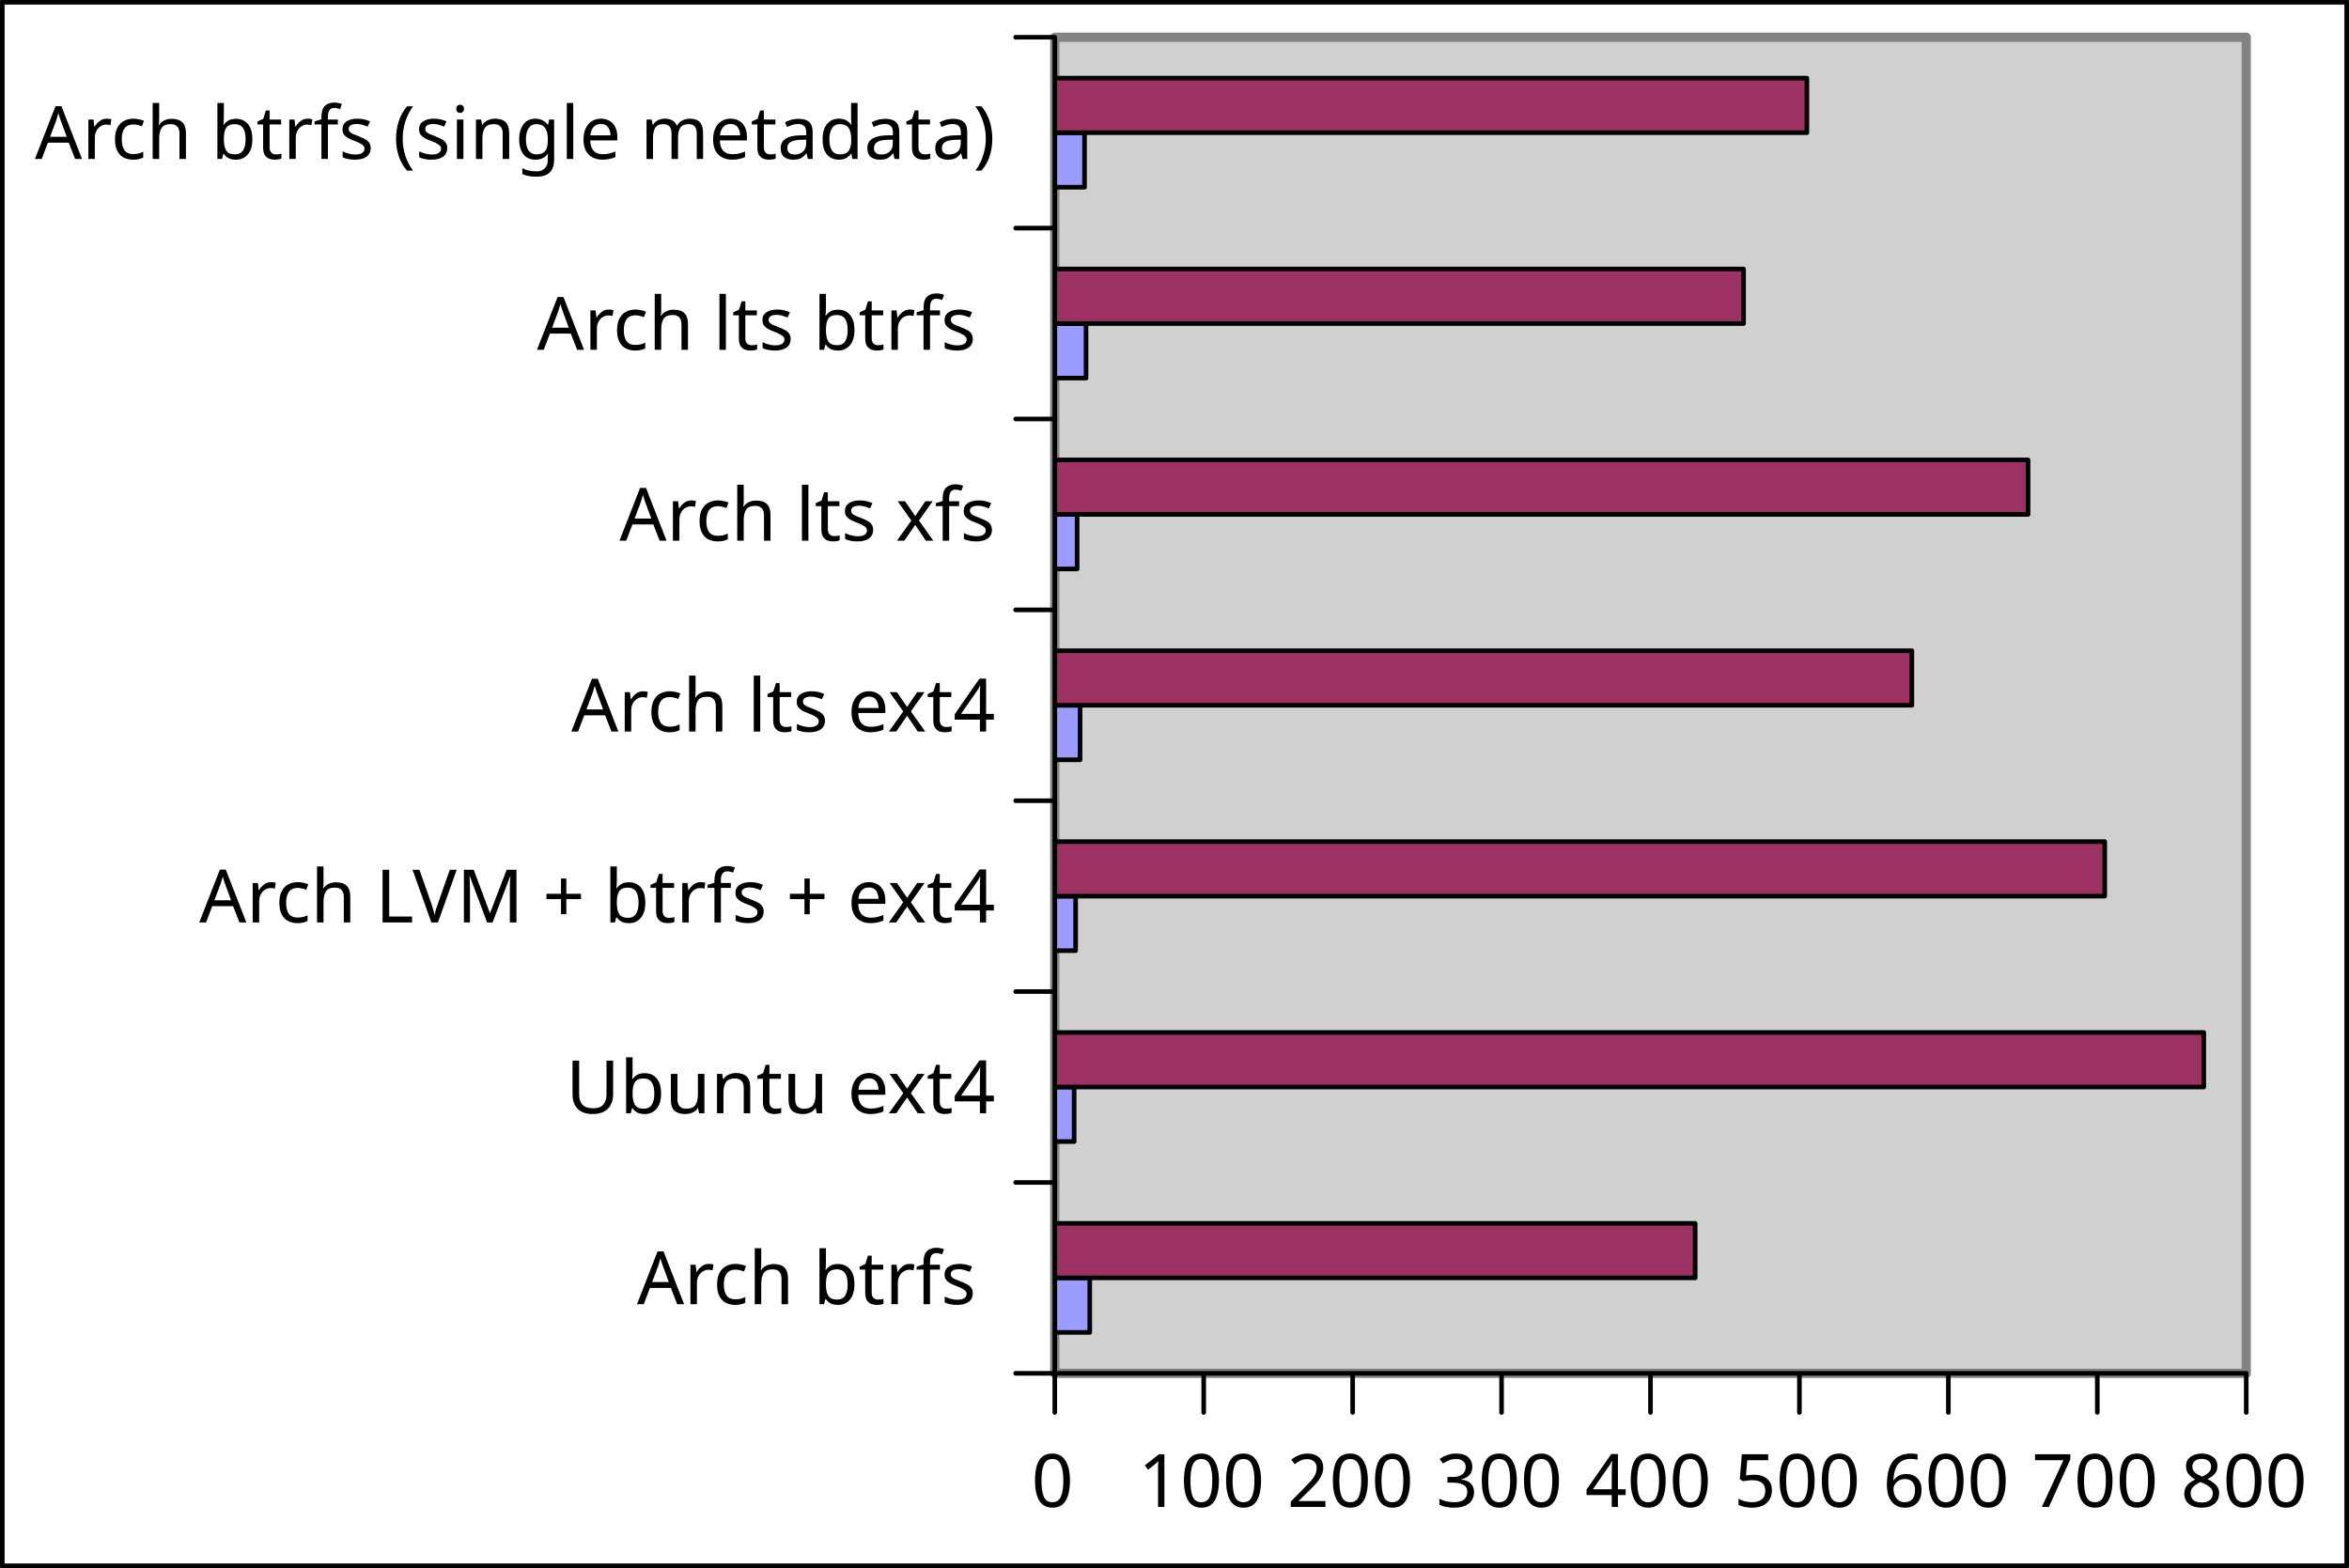
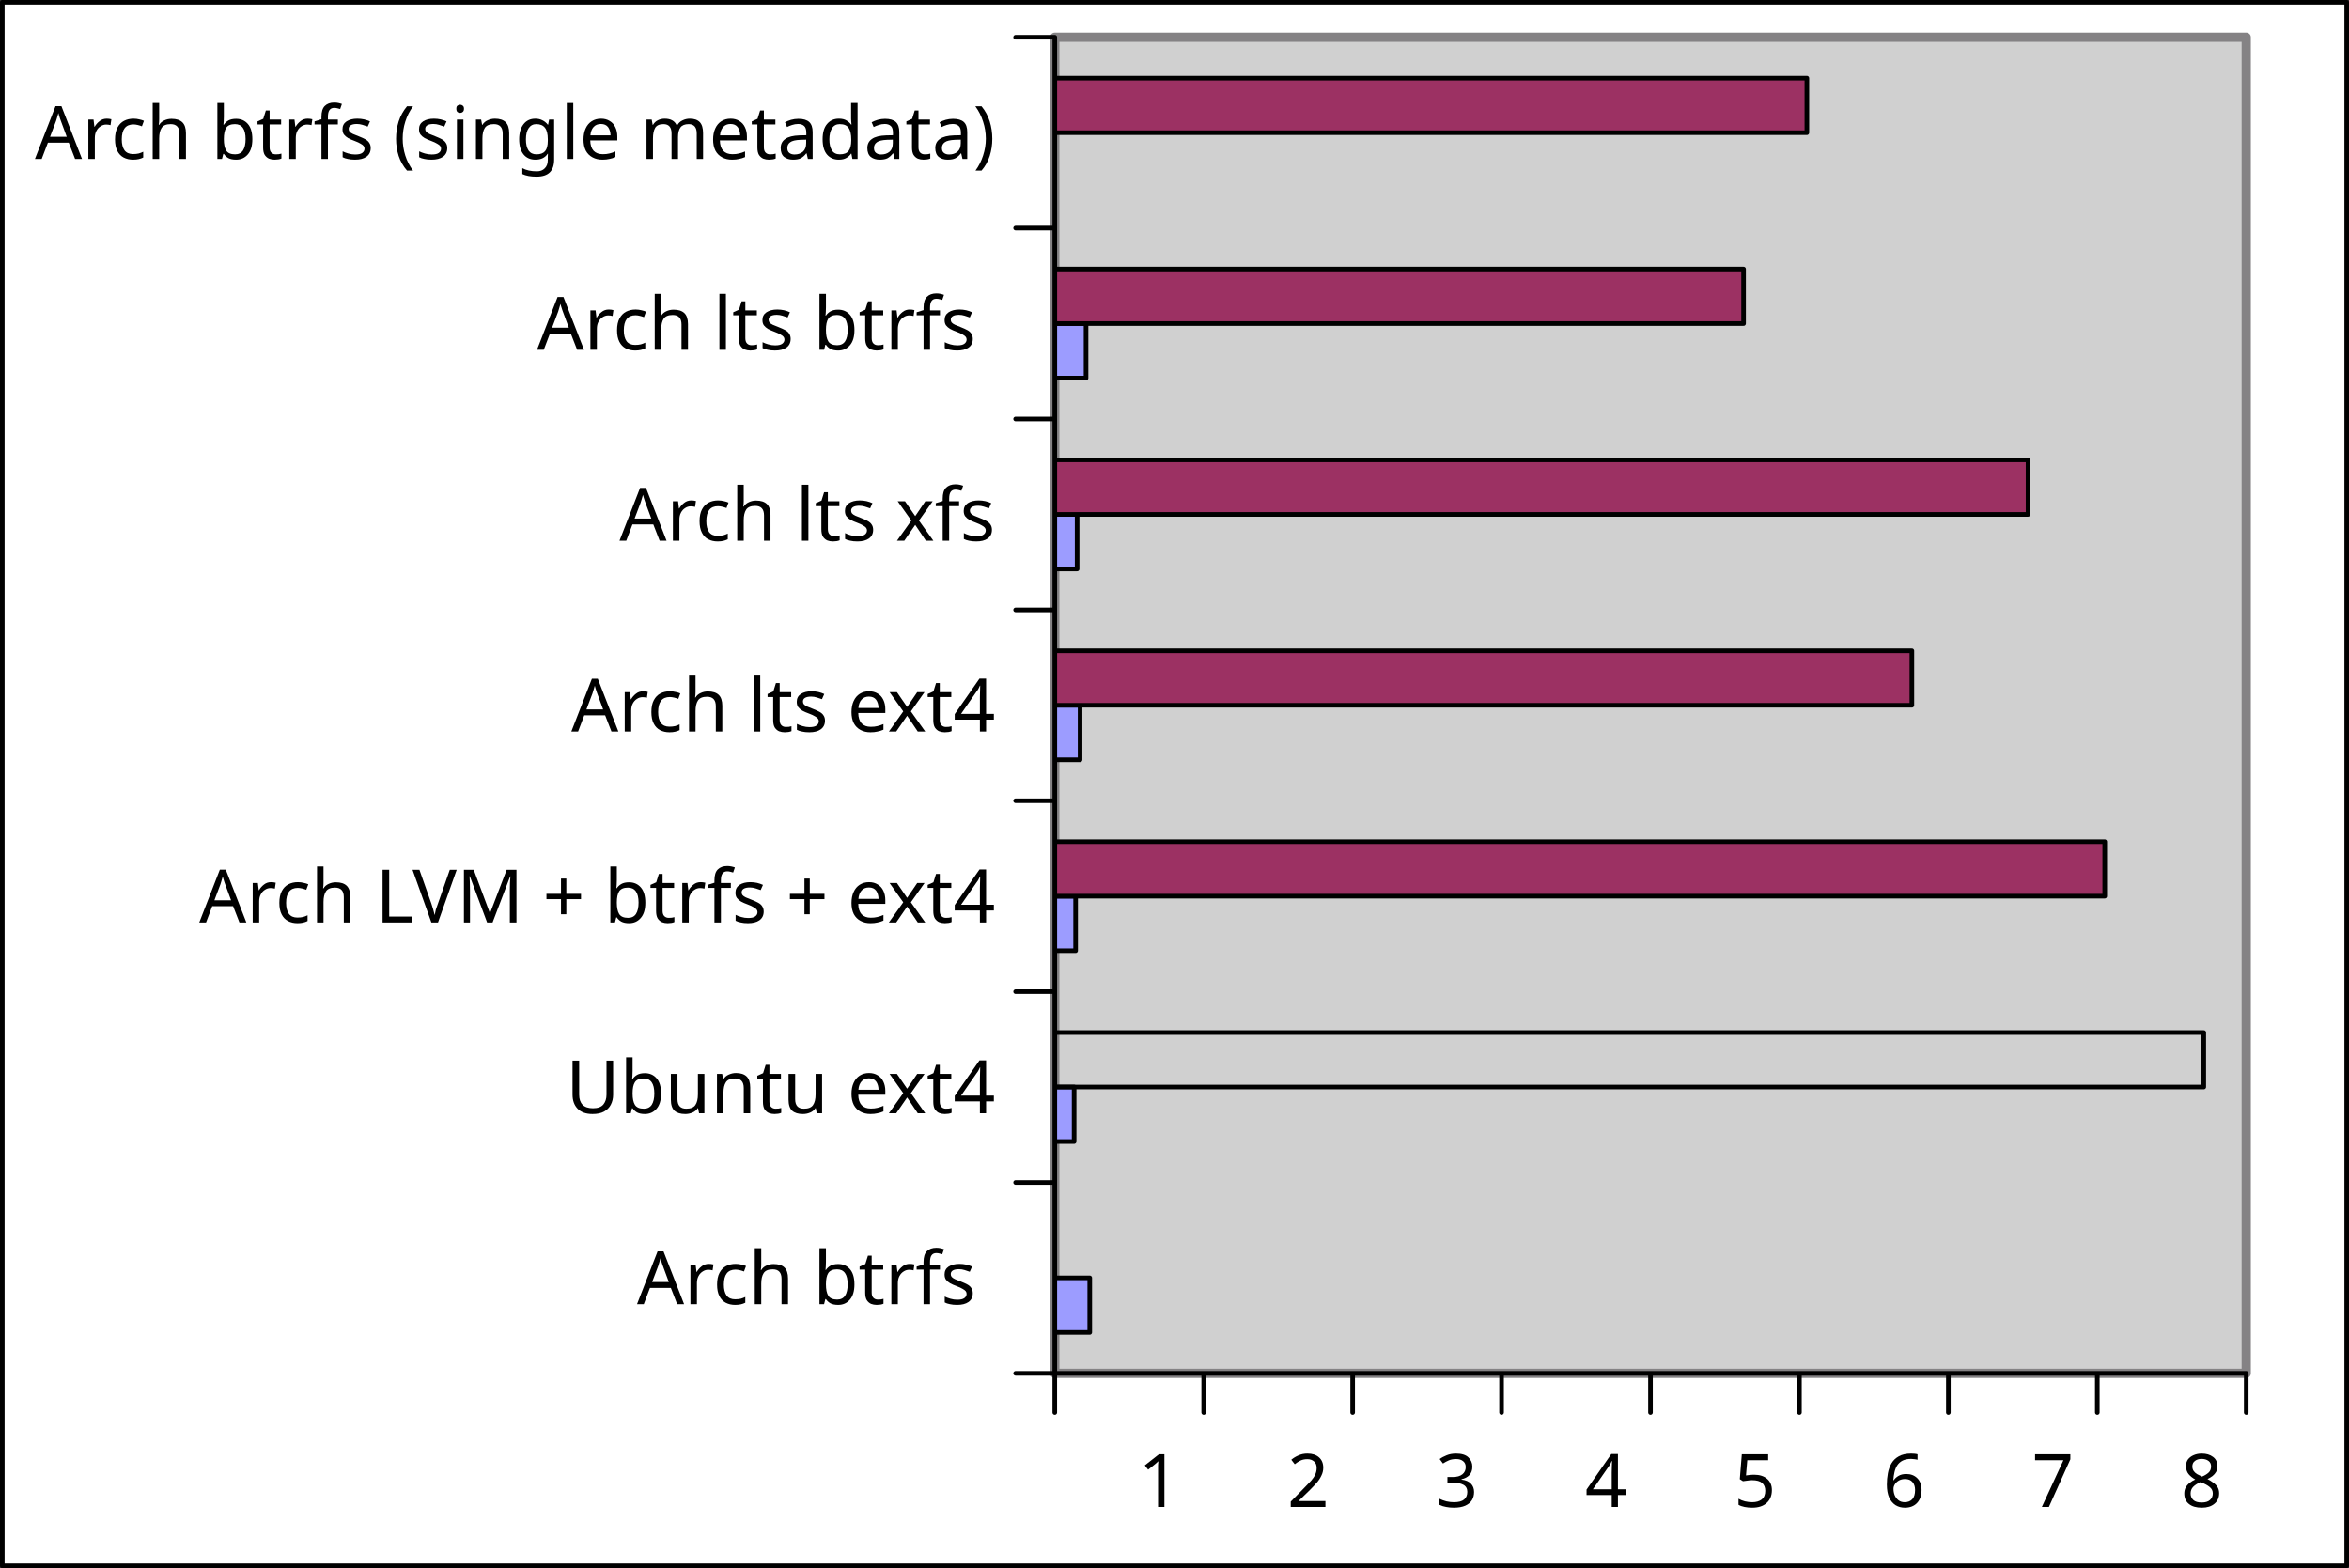
<svg xmlns="http://www.w3.org/2000/svg" xmlns:xlink="http://www.w3.org/1999/xlink" width="255pt" height="170.25pt" viewBox="0 0 255 170.25" version="1.1">
  <rect x="0" y="0" width="255" height="170.25" fill="#333333" stroke="none" />
  <defs>
    <g>
      <symbol overflow="visible" id="glyph0-0">
        <path style="stroke:none;" d="M 0.75 0 L 0.75 -5.719 L 4.047 -5.719 L 4.047 0 Z M 1.156 -0.406 L 3.625 -0.406 L 3.625 -5.297 L 1.156 -5.297 Z M 1.156 -0.406 " />
      </symbol>
      <symbol overflow="visible" id="glyph0-1">
-         <path style="stroke:none;" d="M 4.188 -2.859 C 4.188 -2.242 4.117 -1.719 3.984 -1.281 C 3.859 -0.844 3.656 -0.504 3.375 -0.266 C 3.102 -0.035 2.738 0.078 2.281 0.078 C 1.633 0.078 1.156 -0.18 0.844 -0.703 C 0.539 -1.223 0.391 -1.941 0.391 -2.859 C 0.391 -3.484 0.453 -4.016 0.578 -4.453 C 0.703 -4.891 0.898 -5.223 1.172 -5.453 C 1.453 -5.68 1.82 -5.797 2.281 -5.797 C 2.914 -5.797 3.391 -5.535 3.703 -5.016 C 4.023 -4.504 4.188 -3.785 4.188 -2.859 Z M 1.094 -2.859 C 1.094 -2.078 1.18 -1.488 1.359 -1.094 C 1.535 -0.707 1.844 -0.516 2.281 -0.516 C 2.707 -0.516 3.008 -0.707 3.188 -1.094 C 3.375 -1.488 3.469 -2.078 3.469 -2.859 C 3.469 -3.641 3.375 -4.223 3.188 -4.609 C 3.008 -5.004 2.707 -5.203 2.281 -5.203 C 1.844 -5.203 1.535 -5.004 1.359 -4.609 C 1.18 -4.223 1.094 -3.641 1.094 -2.859 Z M 1.094 -2.859 " />
-       </symbol>
+         </symbol>
      <symbol overflow="visible" id="glyph0-2">
        <path style="stroke:none;" d="M 2.844 0 L 2.156 0 L 2.156 -3.984 C 2.156 -4.223 2.156 -4.41 2.156 -4.547 C 2.164 -4.68 2.176 -4.82 2.188 -4.969 C 2.102 -4.883 2.023 -4.812 1.953 -4.75 C 1.879 -4.695 1.789 -4.625 1.688 -4.531 L 1.078 -4.047 L 0.719 -4.516 L 2.25 -5.719 L 2.844 -5.719 Z M 2.844 0 " />
      </symbol>
      <symbol overflow="visible" id="glyph0-3">
        <path style="stroke:none;" d="M 4.156 0 L 0.391 0 L 0.391 -0.578 L 1.875 -2.094 C 2.164 -2.383 2.41 -2.641 2.609 -2.859 C 2.805 -3.086 2.953 -3.305 3.047 -3.516 C 3.148 -3.734 3.203 -3.973 3.203 -4.234 C 3.203 -4.547 3.109 -4.781 2.922 -4.938 C 2.734 -5.102 2.492 -5.188 2.203 -5.188 C 1.922 -5.188 1.676 -5.141 1.469 -5.047 C 1.258 -4.953 1.047 -4.816 0.828 -4.641 L 0.453 -5.125 C 0.672 -5.312 0.926 -5.469 1.219 -5.594 C 1.508 -5.727 1.836 -5.797 2.203 -5.797 C 2.734 -5.797 3.148 -5.66 3.453 -5.391 C 3.766 -5.117 3.922 -4.742 3.922 -4.266 C 3.922 -3.973 3.859 -3.695 3.734 -3.438 C 3.617 -3.176 3.453 -2.914 3.234 -2.656 C 3.016 -2.406 2.758 -2.133 2.469 -1.844 L 1.266 -0.672 L 1.266 -0.641 L 4.156 -0.641 Z M 4.156 0 " />
      </symbol>
      <symbol overflow="visible" id="glyph0-4">
        <path style="stroke:none;" d="M 3.938 -4.375 C 3.938 -3.988 3.828 -3.68 3.609 -3.453 C 3.398 -3.234 3.117 -3.086 2.766 -3.016 L 2.766 -2.969 C 3.223 -2.914 3.562 -2.77 3.781 -2.531 C 4.008 -2.301 4.125 -2 4.125 -1.625 C 4.125 -1.289 4.047 -0.992 3.891 -0.734 C 3.734 -0.484 3.492 -0.285 3.172 -0.141 C 2.848 0.004 2.43 0.078 1.922 0.078 C 1.629 0.078 1.352 0.051 1.094 0 C 0.844 -0.039 0.598 -0.117 0.359 -0.234 L 0.359 -0.891 C 0.598 -0.773 0.852 -0.68 1.125 -0.609 C 1.406 -0.547 1.676 -0.516 1.938 -0.516 C 2.445 -0.516 2.816 -0.613 3.047 -0.812 C 3.273 -1.008 3.391 -1.285 3.391 -1.641 C 3.391 -1.992 3.25 -2.25 2.969 -2.406 C 2.688 -2.562 2.289 -2.641 1.781 -2.641 L 1.234 -2.641 L 1.234 -3.25 L 1.797 -3.25 C 2.266 -3.25 2.617 -3.348 2.859 -3.547 C 3.098 -3.742 3.219 -4.004 3.219 -4.328 C 3.219 -4.609 3.125 -4.82 2.938 -4.969 C 2.75 -5.125 2.5 -5.203 2.188 -5.203 C 1.875 -5.203 1.609 -5.156 1.391 -5.062 C 1.172 -4.969 0.957 -4.852 0.75 -4.719 L 0.391 -5.203 C 0.598 -5.359 0.848 -5.492 1.141 -5.609 C 1.441 -5.734 1.785 -5.797 2.172 -5.797 C 2.773 -5.797 3.219 -5.66 3.5 -5.391 C 3.789 -5.117 3.938 -4.781 3.938 -4.375 Z M 3.938 -4.375 " />
      </symbol>
      <symbol overflow="visible" id="glyph0-5">
        <path style="stroke:none;" d="M 4.422 -1.297 L 3.578 -1.297 L 3.578 0 L 2.906 0 L 2.906 -1.297 L 0.172 -1.297 L 0.172 -1.891 L 2.859 -5.75 L 3.578 -5.75 L 3.578 -1.922 L 4.422 -1.922 Z M 2.906 -3.734 C 2.906 -4.004 2.91 -4.238 2.922 -4.438 C 2.93 -4.633 2.938 -4.816 2.938 -4.984 L 2.906 -4.984 C 2.863 -4.891 2.812 -4.781 2.75 -4.656 C 2.688 -4.539 2.625 -4.445 2.562 -4.375 L 0.859 -1.922 L 2.906 -1.922 Z M 2.906 -3.734 " />
      </symbol>
      <symbol overflow="visible" id="glyph0-6">
        <path style="stroke:none;" d="M 2.203 -3.5 C 2.785 -3.5 3.25 -3.352 3.594 -3.062 C 3.945 -2.77 4.125 -2.359 4.125 -1.828 C 4.125 -1.234 3.93 -0.766 3.547 -0.422 C 3.172 -0.086 2.648 0.078 1.984 0.078 C 1.691 0.078 1.414 0.051 1.156 0 C 0.895 -0.051 0.676 -0.129 0.5 -0.234 L 0.5 -0.891 C 0.695 -0.773 0.93 -0.68 1.203 -0.609 C 1.473 -0.547 1.734 -0.516 1.984 -0.516 C 2.41 -0.516 2.754 -0.613 3.016 -0.812 C 3.273 -1.02 3.406 -1.332 3.406 -1.75 C 3.406 -2.125 3.289 -2.41 3.062 -2.609 C 2.832 -2.805 2.469 -2.906 1.969 -2.906 C 1.82 -2.906 1.648 -2.891 1.453 -2.859 C 1.266 -2.836 1.109 -2.816 0.984 -2.797 L 0.641 -3.016 L 0.859 -5.719 L 3.719 -5.719 L 3.719 -5.078 L 1.453 -5.078 L 1.312 -3.422 C 1.406 -3.43 1.531 -3.445 1.688 -3.469 C 1.844 -3.488 2.016 -3.5 2.203 -3.5 Z M 2.203 -3.5 " />
      </symbol>
      <symbol overflow="visible" id="glyph0-7">
        <path style="stroke:none;" d="M 0.438 -2.438 C 0.438 -2.852 0.473 -3.258 0.547 -3.656 C 0.617 -4.051 0.75 -4.41 0.938 -4.734 C 1.125 -5.055 1.391 -5.312 1.734 -5.5 C 2.078 -5.695 2.52 -5.797 3.062 -5.797 C 3.164 -5.797 3.285 -5.789 3.422 -5.781 C 3.555 -5.77 3.672 -5.75 3.766 -5.719 L 3.766 -5.125 C 3.66 -5.156 3.547 -5.176 3.422 -5.188 C 3.305 -5.207 3.191 -5.219 3.078 -5.219 C 2.703 -5.219 2.391 -5.156 2.141 -5.031 C 1.898 -4.906 1.707 -4.734 1.562 -4.516 C 1.426 -4.305 1.328 -4.062 1.266 -3.781 C 1.203 -3.508 1.16 -3.219 1.141 -2.906 L 1.188 -2.906 C 1.312 -3.094 1.484 -3.25 1.703 -3.375 C 1.922 -3.508 2.203 -3.578 2.547 -3.578 C 3.035 -3.578 3.43 -3.426 3.734 -3.125 C 4.047 -2.82 4.203 -2.395 4.203 -1.844 C 4.203 -1.238 4.035 -0.766 3.703 -0.422 C 3.379 -0.086 2.941 0.078 2.391 0.078 C 2.023 0.078 1.691 -0.008 1.391 -0.188 C 1.098 -0.375 0.863 -0.648 0.688 -1.016 C 0.52 -1.391 0.438 -1.863 0.438 -2.438 Z M 2.375 -0.516 C 2.707 -0.516 2.977 -0.617 3.188 -0.828 C 3.395 -1.047 3.5 -1.383 3.5 -1.844 C 3.5 -2.207 3.406 -2.492 3.219 -2.703 C 3.039 -2.922 2.77 -3.031 2.406 -3.031 C 2.156 -3.031 1.938 -2.977 1.75 -2.875 C 1.562 -2.77 1.414 -2.633 1.312 -2.469 C 1.207 -2.312 1.156 -2.145 1.156 -1.969 C 1.156 -1.738 1.195 -1.508 1.281 -1.281 C 1.375 -1.062 1.508 -0.879 1.688 -0.734 C 1.875 -0.586 2.102 -0.516 2.375 -0.516 Z M 2.375 -0.516 " />
      </symbol>
      <symbol overflow="visible" id="glyph0-8">
        <path style="stroke:none;" d="M 1.094 0 L 3.438 -5.078 L 0.359 -5.078 L 0.359 -5.719 L 4.188 -5.719 L 4.188 -5.172 L 1.859 0 Z M 1.094 0 " />
      </symbol>
      <symbol overflow="visible" id="glyph0-9">
        <path style="stroke:none;" d="M 2.281 -5.797 C 2.781 -5.797 3.188 -5.676 3.5 -5.438 C 3.82 -5.207 3.984 -4.867 3.984 -4.422 C 3.984 -4.191 3.938 -3.988 3.844 -3.812 C 3.75 -3.645 3.617 -3.492 3.453 -3.359 C 3.285 -3.234 3.102 -3.125 2.906 -3.031 C 3.133 -2.914 3.344 -2.785 3.531 -2.641 C 3.727 -2.504 3.883 -2.344 4 -2.156 C 4.113 -1.969 4.172 -1.742 4.172 -1.484 C 4.172 -1.004 4 -0.625 3.656 -0.344 C 3.32 -0.062 2.867 0.078 2.297 0.078 C 1.691 0.078 1.223 -0.055 0.891 -0.328 C 0.555 -0.598 0.391 -0.973 0.391 -1.453 C 0.391 -1.711 0.441 -1.938 0.547 -2.125 C 0.66 -2.32 0.805 -2.488 0.984 -2.625 C 1.172 -2.77 1.367 -2.891 1.578 -2.984 C 1.297 -3.141 1.055 -3.332 0.859 -3.562 C 0.672 -3.789 0.578 -4.082 0.578 -4.438 C 0.578 -4.727 0.648 -4.973 0.797 -5.172 C 0.953 -5.367 1.156 -5.52 1.406 -5.625 C 1.664 -5.738 1.957 -5.797 2.281 -5.797 Z M 2.266 -5.219 C 1.973 -5.219 1.734 -5.145 1.547 -5 C 1.359 -4.863 1.266 -4.664 1.266 -4.406 C 1.266 -4.207 1.312 -4.039 1.406 -3.906 C 1.5 -3.77 1.625 -3.656 1.781 -3.562 C 1.945 -3.469 2.125 -3.379 2.312 -3.297 C 2.594 -3.41 2.828 -3.551 3.016 -3.719 C 3.203 -3.883 3.297 -4.113 3.297 -4.406 C 3.297 -4.664 3.203 -4.863 3.016 -5 C 2.828 -5.145 2.578 -5.219 2.266 -5.219 Z M 1.078 -1.453 C 1.078 -1.172 1.176 -0.938 1.375 -0.75 C 1.57 -0.57 1.875 -0.484 2.281 -0.484 C 2.676 -0.484 2.973 -0.57 3.172 -0.75 C 3.379 -0.938 3.484 -1.176 3.484 -1.469 C 3.484 -1.75 3.375 -1.977 3.156 -2.156 C 2.938 -2.344 2.645 -2.504 2.281 -2.641 L 2.156 -2.703 C 1.801 -2.547 1.531 -2.367 1.344 -2.172 C 1.164 -1.984 1.078 -1.742 1.078 -1.453 Z M 1.078 -1.453 " />
      </symbol>
      <symbol overflow="visible" id="glyph0-10">
        <path style="stroke:none;" d="M 4.359 0 L 3.672 -1.766 L 1.406 -1.766 L 0.734 0 L 0 0 L 2.234 -5.734 L 2.875 -5.734 L 5.109 0 Z M 2.812 -4.141 C 2.801 -4.18 2.773 -4.254 2.734 -4.359 C 2.703 -4.473 2.664 -4.586 2.625 -4.703 C 2.594 -4.828 2.566 -4.922 2.547 -4.984 C 2.504 -4.828 2.457 -4.664 2.406 -4.5 C 2.363 -4.344 2.328 -4.223 2.297 -4.141 L 1.641 -2.406 L 3.453 -2.406 Z M 2.812 -4.141 " />
      </symbol>
      <symbol overflow="visible" id="glyph0-11">
        <path style="stroke:none;" d="M 2.688 -4.375 C 2.758 -4.375 2.844 -4.367 2.938 -4.359 C 3.031 -4.348 3.113 -4.332 3.188 -4.312 L 3.094 -3.672 C 3.02 -3.691 2.941 -3.707 2.859 -3.719 C 2.785 -3.727 2.707 -3.734 2.625 -3.734 C 2.406 -3.734 2.203 -3.672 2.016 -3.547 C 1.828 -3.43 1.676 -3.266 1.562 -3.047 C 1.445 -2.828 1.391 -2.57 1.391 -2.281 L 1.391 0 L 0.688 0 L 0.688 -4.281 L 1.25 -4.281 L 1.344 -3.5 L 1.375 -3.5 C 1.508 -3.738 1.688 -3.941 1.906 -4.109 C 2.125 -4.285 2.383 -4.375 2.688 -4.375 Z M 2.688 -4.375 " />
      </symbol>
      <symbol overflow="visible" id="glyph0-12">
        <path style="stroke:none;" d="M 2.406 0.078 C 2.02 0.078 1.676 0 1.375 -0.156 C 1.082 -0.312 0.852 -0.551 0.688 -0.875 C 0.52 -1.195 0.438 -1.613 0.438 -2.125 C 0.438 -2.645 0.523 -3.07 0.703 -3.406 C 0.879 -3.738 1.117 -3.984 1.422 -4.141 C 1.723 -4.297 2.066 -4.375 2.453 -4.375 C 2.672 -4.375 2.879 -4.348 3.078 -4.297 C 3.285 -4.254 3.453 -4.203 3.578 -4.141 L 3.359 -3.547 C 3.234 -3.598 3.082 -3.645 2.906 -3.688 C 2.738 -3.727 2.582 -3.75 2.438 -3.75 C 1.594 -3.75 1.172 -3.207 1.172 -2.125 C 1.172 -1.613 1.27 -1.219 1.469 -0.938 C 1.676 -0.664 1.984 -0.531 2.391 -0.531 C 2.629 -0.531 2.836 -0.551 3.016 -0.594 C 3.191 -0.645 3.352 -0.707 3.5 -0.781 L 3.5 -0.156 C 3.352 -0.082 3.191 -0.023 3.016 0.016 C 2.848 0.055 2.645 0.078 2.406 0.078 Z M 2.406 0.078 " />
      </symbol>
      <symbol overflow="visible" id="glyph0-13">
        <path style="stroke:none;" d="M 1.391 -4.297 C 1.391 -4.078 1.375 -3.879 1.344 -3.703 L 1.391 -3.703 C 1.523 -3.922 1.711 -4.082 1.953 -4.188 C 2.191 -4.301 2.453 -4.359 2.734 -4.359 C 3.254 -4.359 3.645 -4.234 3.906 -3.984 C 4.164 -3.734 4.297 -3.336 4.297 -2.797 L 4.297 0 L 3.594 0 L 3.594 -2.75 C 3.594 -3.438 3.273 -3.781 2.641 -3.781 C 2.16 -3.781 1.832 -3.645 1.656 -3.375 C 1.477 -3.102 1.391 -2.719 1.391 -2.219 L 1.391 0 L 0.688 0 L 0.688 -6.078 L 1.391 -6.078 Z M 1.391 -4.297 " />
      </symbol>
      <symbol overflow="visible" id="glyph0-14">
        <path style="stroke:none;" d="" />
      </symbol>
      <symbol overflow="visible" id="glyph0-15">
        <path style="stroke:none;" d="M 1.391 -4.594 C 1.391 -4.414 1.383 -4.25 1.375 -4.094 C 1.363 -3.938 1.352 -3.812 1.344 -3.719 L 1.391 -3.719 C 1.504 -3.895 1.664 -4.047 1.875 -4.172 C 2.094 -4.297 2.375 -4.359 2.719 -4.359 C 3.25 -4.359 3.676 -4.172 4 -3.797 C 4.32 -3.43 4.484 -2.879 4.484 -2.141 C 4.484 -1.41 4.316 -0.859 3.984 -0.484 C 3.66 -0.109 3.238 0.078 2.719 0.078 C 2.375 0.078 2.094 0.02 1.875 -0.094 C 1.664 -0.219 1.504 -0.367 1.391 -0.547 L 1.328 -0.547 L 1.188 0 L 0.688 0 L 0.688 -6.078 L 1.391 -6.078 Z M 2.594 -3.781 C 2.133 -3.781 1.816 -3.645 1.641 -3.375 C 1.473 -3.113 1.391 -2.711 1.391 -2.172 L 1.391 -2.141 C 1.391 -1.609 1.473 -1.203 1.641 -0.922 C 1.816 -0.641 2.141 -0.5 2.609 -0.5 C 2.992 -0.5 3.281 -0.641 3.469 -0.922 C 3.656 -1.211 3.75 -1.625 3.75 -2.156 C 3.75 -3.238 3.363 -3.781 2.594 -3.781 Z M 2.594 -3.781 " />
      </symbol>
      <symbol overflow="visible" id="glyph0-16">
        <path style="stroke:none;" d="M 2.109 -0.5 C 2.211 -0.5 2.32 -0.504 2.438 -0.516 C 2.551 -0.535 2.645 -0.555 2.719 -0.578 L 2.719 -0.047 C 2.633 -0.004 2.523 0.023 2.391 0.047 C 2.254 0.066 2.117 0.078 1.984 0.078 C 1.766 0.078 1.562 0.039 1.375 -0.031 C 1.188 -0.113 1.031 -0.25 0.906 -0.438 C 0.789 -0.633 0.734 -0.906 0.734 -1.25 L 0.734 -3.75 L 0.125 -3.75 L 0.125 -4.078 L 0.75 -4.359 L 1.031 -5.266 L 1.438 -5.266 L 1.438 -4.281 L 2.688 -4.281 L 2.688 -3.75 L 1.438 -3.75 L 1.438 -1.266 C 1.438 -1.004 1.5 -0.812 1.625 -0.688 C 1.75 -0.562 1.91 -0.5 2.109 -0.5 Z M 2.109 -0.5 " />
      </symbol>
      <symbol overflow="visible" id="glyph0-17">
        <path style="stroke:none;" d="M 2.656 -3.75 L 1.578 -3.75 L 1.578 0 L 0.875 0 L 0.875 -3.75 L 0.125 -3.75 L 0.125 -4.078 L 0.875 -4.312 L 0.875 -4.562 C 0.875 -5.113 0.992 -5.508 1.234 -5.75 C 1.484 -6 1.828 -6.125 2.266 -6.125 C 2.43 -6.125 2.582 -6.109 2.719 -6.078 C 2.863 -6.047 2.988 -6.008 3.094 -5.969 L 2.906 -5.422 C 2.82 -5.453 2.723 -5.477 2.609 -5.5 C 2.504 -5.531 2.391 -5.547 2.266 -5.547 C 2.035 -5.547 1.863 -5.469 1.75 -5.312 C 1.633 -5.156 1.578 -4.906 1.578 -4.562 L 1.578 -4.281 L 2.656 -4.281 Z M 2.656 -3.75 " />
      </symbol>
      <symbol overflow="visible" id="glyph0-18">
        <path style="stroke:none;" d="M 3.469 -1.188 C 3.469 -0.77 3.312 -0.453 3 -0.234 C 2.695 -0.023 2.285 0.078 1.766 0.078 C 1.461 0.078 1.203 0.051 0.984 0 C 0.766 -0.039 0.578 -0.102 0.422 -0.188 L 0.422 -0.828 C 0.586 -0.742 0.789 -0.664 1.031 -0.594 C 1.281 -0.52 1.531 -0.484 1.781 -0.484 C 2.133 -0.484 2.391 -0.539 2.547 -0.656 C 2.711 -0.77 2.797 -0.926 2.797 -1.125 C 2.797 -1.227 2.766 -1.32 2.703 -1.406 C 2.641 -1.488 2.531 -1.57 2.375 -1.656 C 2.227 -1.75 2.016 -1.848 1.734 -1.953 C 1.453 -2.055 1.211 -2.16 1.016 -2.266 C 0.828 -2.379 0.676 -2.508 0.562 -2.656 C 0.457 -2.801 0.406 -2.992 0.406 -3.234 C 0.406 -3.598 0.551 -3.879 0.844 -4.078 C 1.145 -4.273 1.535 -4.375 2.016 -4.375 C 2.273 -4.375 2.52 -4.348 2.75 -4.297 C 2.977 -4.242 3.191 -4.172 3.391 -4.078 L 3.141 -3.516 C 2.961 -3.586 2.773 -3.648 2.578 -3.703 C 2.379 -3.766 2.176 -3.797 1.969 -3.797 C 1.676 -3.797 1.453 -3.75 1.297 -3.656 C 1.148 -3.562 1.078 -3.43 1.078 -3.266 C 1.078 -3.148 1.109 -3.051 1.172 -2.969 C 1.242 -2.883 1.363 -2.801 1.531 -2.719 C 1.695 -2.645 1.914 -2.555 2.188 -2.453 C 2.457 -2.348 2.688 -2.242 2.875 -2.141 C 3.07 -2.035 3.219 -1.906 3.312 -1.75 C 3.414 -1.602 3.469 -1.414 3.469 -1.188 Z M 3.469 -1.188 " />
      </symbol>
      <symbol overflow="visible" id="glyph0-19">
        <path style="stroke:none;" d="M 5.125 -2.016 C 5.125 -1.617 5.039 -1.258 4.875 -0.938 C 4.719 -0.625 4.473 -0.375 4.141 -0.188 C 3.816 -0.008 3.398 0.078 2.891 0.078 C 2.18 0.078 1.641 -0.113 1.266 -0.5 C 0.898 -0.883 0.719 -1.395 0.719 -2.031 L 0.719 -5.719 L 1.438 -5.719 L 1.438 -2.016 C 1.438 -1.547 1.562 -1.18 1.812 -0.922 C 2.062 -0.672 2.438 -0.547 2.938 -0.547 C 3.457 -0.547 3.832 -0.68 4.062 -0.953 C 4.289 -1.234 4.406 -1.586 4.406 -2.016 L 4.406 -5.719 L 5.125 -5.719 Z M 5.125 -2.016 " />
      </symbol>
      <symbol overflow="visible" id="glyph0-20">
        <path style="stroke:none;" d="M 4.266 -4.281 L 4.266 0 L 3.688 0 L 3.578 -0.562 L 3.547 -0.562 C 3.41 -0.344 3.219 -0.18 2.969 -0.078 C 2.727 0.023 2.469 0.078 2.188 0.078 C 1.676 0.078 1.285 -0.039 1.016 -0.281 C 0.754 -0.531 0.625 -0.93 0.625 -1.484 L 0.625 -4.281 L 1.344 -4.281 L 1.344 -1.531 C 1.344 -0.844 1.66 -0.5 2.297 -0.5 C 2.773 -0.5 3.102 -0.629 3.281 -0.891 C 3.469 -1.16 3.562 -1.551 3.562 -2.062 L 3.562 -4.281 Z M 4.266 -4.281 " />
      </symbol>
      <symbol overflow="visible" id="glyph0-21">
        <path style="stroke:none;" d="M 2.75 -4.375 C 3.258 -4.375 3.645 -4.25 3.906 -4 C 4.164 -3.75 4.297 -3.348 4.297 -2.797 L 4.297 0 L 3.594 0 L 3.594 -2.75 C 3.594 -3.438 3.273 -3.781 2.641 -3.781 C 2.16 -3.781 1.832 -3.645 1.656 -3.375 C 1.477 -3.102 1.391 -2.719 1.391 -2.219 L 1.391 0 L 0.688 0 L 0.688 -4.281 L 1.25 -4.281 L 1.359 -3.703 L 1.391 -3.703 C 1.523 -3.93 1.719 -4.098 1.969 -4.203 C 2.219 -4.316 2.477 -4.375 2.75 -4.375 Z M 2.75 -4.375 " />
      </symbol>
      <symbol overflow="visible" id="glyph0-22">
        <path style="stroke:none;" d="M 2.344 -4.375 C 2.707 -4.375 3.02 -4.289 3.281 -4.125 C 3.551 -3.969 3.754 -3.742 3.891 -3.453 C 4.035 -3.16 4.109 -2.82 4.109 -2.438 L 4.109 -2.016 L 1.172 -2.016 C 1.18 -1.523 1.301 -1.148 1.531 -0.891 C 1.77 -0.641 2.102 -0.516 2.531 -0.516 C 2.801 -0.516 3.039 -0.539 3.25 -0.594 C 3.469 -0.645 3.688 -0.719 3.906 -0.812 L 3.906 -0.203 C 3.688 -0.109 3.469 -0.039 3.25 0 C 3.039 0.051 2.789 0.078 2.5 0.078 C 2.094 0.078 1.734 -0.004 1.422 -0.172 C 1.109 -0.336 0.863 -0.582 0.688 -0.906 C 0.52 -1.238 0.438 -1.641 0.438 -2.109 C 0.438 -2.578 0.516 -2.977 0.672 -3.312 C 0.828 -3.656 1.047 -3.914 1.328 -4.094 C 1.617 -4.281 1.957 -4.375 2.344 -4.375 Z M 2.328 -3.797 C 1.992 -3.797 1.727 -3.688 1.531 -3.469 C 1.332 -3.25 1.219 -2.945 1.188 -2.562 L 3.375 -2.562 C 3.363 -2.926 3.273 -3.223 3.109 -3.453 C 2.941 -3.68 2.68 -3.797 2.328 -3.797 Z M 2.328 -3.797 " />
      </symbol>
      <symbol overflow="visible" id="glyph0-23">
        <path style="stroke:none;" d="M 1.703 -2.188 L 0.219 -4.281 L 1.016 -4.281 L 2.125 -2.672 L 3.219 -4.281 L 4.016 -4.281 L 2.531 -2.188 L 4.094 0 L 3.281 0 L 2.125 -1.719 L 0.938 0 L 0.141 0 Z M 1.703 -2.188 " />
      </symbol>
      <symbol overflow="visible" id="glyph0-24">
        <path style="stroke:none;" d="M 0.781 0 L 0.781 -5.719 L 1.5 -5.719 L 1.5 -0.641 L 3.984 -0.641 L 3.984 0 Z M 0.781 0 " />
      </symbol>
      <symbol overflow="visible" id="glyph0-25">
        <path style="stroke:none;" d="M 4.797 -5.719 L 2.766 0 L 2.047 0 L 0 -5.719 L 0.75 -5.719 L 2.047 -2.047 C 2.129 -1.816 2.195 -1.598 2.25 -1.391 C 2.312 -1.18 2.363 -0.984 2.406 -0.797 C 2.438 -0.984 2.477 -1.18 2.531 -1.391 C 2.594 -1.598 2.672 -1.82 2.766 -2.062 L 4.047 -5.719 Z M 4.797 -5.719 " />
      </symbol>
      <symbol overflow="visible" id="glyph0-26">
        <path style="stroke:none;" d="M 3.297 0 L 1.422 -5.016 L 1.391 -5.016 C 1.398 -4.848 1.41 -4.625 1.422 -4.344 C 1.43 -4.062 1.438 -3.77 1.438 -3.469 L 1.438 0 L 0.781 0 L 0.781 -5.719 L 1.844 -5.719 L 3.594 -1.031 L 3.625 -1.031 L 5.422 -5.719 L 6.484 -5.719 L 6.484 0 L 5.766 0 L 5.766 -3.516 C 5.766 -3.785 5.77 -4.055 5.781 -4.328 C 5.801 -4.609 5.816 -4.832 5.828 -5 L 5.797 -5 L 3.891 0 Z M 3.297 0 " />
      </symbol>
      <symbol overflow="visible" id="glyph0-27">
        <path style="stroke:none;" d="M 2.562 -3.109 L 4.156 -3.109 L 4.156 -2.531 L 2.562 -2.531 L 2.562 -0.891 L 1.984 -0.891 L 1.984 -2.531 L 0.406 -2.531 L 0.406 -3.109 L 1.984 -3.109 L 1.984 -4.766 L 2.562 -4.766 Z M 2.562 -3.109 " />
      </symbol>
      <symbol overflow="visible" id="glyph0-28">
        <path style="stroke:none;" d="M 1.391 0 L 0.688 0 L 0.688 -6.078 L 1.391 -6.078 Z M 1.391 0 " />
      </symbol>
      <symbol overflow="visible" id="glyph0-29">
        <path style="stroke:none;" d="M 0.312 -2.188 C 0.312 -2.844 0.406 -3.473 0.594 -4.078 C 0.789 -4.68 1.094 -5.227 1.5 -5.719 L 2.156 -5.719 C 1.781 -5.207 1.5 -4.648 1.312 -4.047 C 1.125 -3.453 1.031 -2.836 1.031 -2.203 C 1.031 -1.578 1.125 -0.969 1.312 -0.375 C 1.5 0.219 1.781 0.766 2.156 1.266 L 1.5 1.266 C 1.094 0.797 0.789 0.266 0.594 -0.328 C 0.406 -0.922 0.312 -1.539 0.312 -2.188 Z M 0.312 -2.188 " />
      </symbol>
      <symbol overflow="visible" id="glyph0-30">
        <path style="stroke:none;" d="M 1.047 -5.891 C 1.148 -5.891 1.242 -5.852 1.328 -5.781 C 1.41 -5.719 1.453 -5.609 1.453 -5.453 C 1.453 -5.297 1.41 -5.18 1.328 -5.109 C 1.242 -5.035 1.148 -5 1.047 -5 C 0.922 -5 0.816 -5.035 0.734 -5.109 C 0.66 -5.18 0.625 -5.297 0.625 -5.453 C 0.625 -5.609 0.66 -5.719 0.734 -5.781 C 0.816 -5.852 0.922 -5.891 1.047 -5.891 Z M 1.391 -4.281 L 1.391 0 L 0.688 0 L 0.688 -4.281 Z M 1.391 -4.281 " />
      </symbol>
      <symbol overflow="visible" id="glyph0-31">
        <path style="stroke:none;" d="M 2.203 -4.375 C 2.484 -4.375 2.734 -4.316 2.953 -4.203 C 3.18 -4.098 3.379 -3.938 3.547 -3.719 L 3.578 -3.719 L 3.688 -4.281 L 4.234 -4.281 L 4.234 0.078 C 4.234 0.68 4.078 1.141 3.766 1.453 C 3.453 1.766 2.969 1.922 2.312 1.922 C 1.688 1.922 1.176 1.828 0.781 1.641 L 0.781 1 C 1.195 1.227 1.723 1.344 2.359 1.344 C 2.723 1.344 3.008 1.234 3.219 1.016 C 3.438 0.797 3.547 0.5 3.547 0.125 L 3.547 -0.047 C 3.547 -0.109 3.547 -0.195 3.547 -0.312 C 3.555 -0.438 3.562 -0.52 3.562 -0.562 L 3.531 -0.562 C 3.25 -0.133 2.805 0.078 2.203 0.078 C 1.648 0.078 1.219 -0.113 0.906 -0.5 C 0.594 -0.895 0.438 -1.441 0.438 -2.141 C 0.438 -2.816 0.594 -3.359 0.906 -3.766 C 1.219 -4.172 1.648 -4.375 2.203 -4.375 Z M 2.297 -3.781 C 1.941 -3.781 1.664 -3.633 1.469 -3.344 C 1.27 -3.062 1.172 -2.656 1.172 -2.125 C 1.172 -1.602 1.266 -1.203 1.453 -0.922 C 1.648 -0.641 1.938 -0.5 2.312 -0.5 C 2.738 -0.5 3.051 -0.613 3.25 -0.844 C 3.445 -1.07 3.547 -1.445 3.547 -1.969 L 3.547 -2.141 C 3.547 -2.723 3.441 -3.141 3.234 -3.391 C 3.035 -3.648 2.723 -3.781 2.297 -3.781 Z M 2.297 -3.781 " />
      </symbol>
      <symbol overflow="visible" id="glyph0-32">
        <path style="stroke:none;" d="M 5.391 -4.375 C 5.867 -4.375 6.227 -4.25 6.469 -4 C 6.707 -3.75 6.828 -3.348 6.828 -2.797 L 6.828 0 L 6.141 0 L 6.141 -2.766 C 6.141 -3.441 5.848 -3.781 5.266 -3.781 C 4.848 -3.781 4.551 -3.66 4.375 -3.422 C 4.195 -3.18 4.109 -2.832 4.109 -2.375 L 4.109 0 L 3.406 0 L 3.406 -2.766 C 3.406 -3.441 3.113 -3.781 2.531 -3.781 C 2.094 -3.781 1.789 -3.645 1.625 -3.375 C 1.469 -3.102 1.391 -2.719 1.391 -2.219 L 1.391 0 L 0.688 0 L 0.688 -4.281 L 1.25 -4.281 L 1.359 -3.703 L 1.391 -3.703 C 1.523 -3.93 1.703 -4.098 1.922 -4.203 C 2.148 -4.316 2.395 -4.375 2.656 -4.375 C 3.32 -4.375 3.758 -4.129 3.969 -3.641 L 4.016 -3.641 C 4.148 -3.891 4.344 -4.07 4.594 -4.188 C 4.844 -4.312 5.109 -4.375 5.391 -4.375 Z M 5.391 -4.375 " />
      </symbol>
      <symbol overflow="visible" id="glyph0-33">
        <path style="stroke:none;" d="M 2.297 -4.359 C 2.828 -4.359 3.219 -4.242 3.469 -4.016 C 3.719 -3.785 3.844 -3.422 3.844 -2.922 L 3.844 0 L 3.328 0 L 3.188 -0.609 L 3.156 -0.609 C 2.969 -0.367 2.77 -0.191 2.562 -0.078 C 2.363 0.023 2.082 0.078 1.719 0.078 C 1.332 0.078 1.008 -0.02 0.75 -0.219 C 0.5 -0.426 0.375 -0.75 0.375 -1.188 C 0.375 -1.613 0.539 -1.941 0.875 -2.172 C 1.207 -2.41 1.723 -2.539 2.422 -2.562 L 3.156 -2.578 L 3.156 -2.844 C 3.156 -3.195 3.078 -3.441 2.922 -3.578 C 2.766 -3.723 2.547 -3.797 2.266 -3.797 C 2.035 -3.797 1.816 -3.758 1.609 -3.688 C 1.41 -3.625 1.227 -3.551 1.062 -3.469 L 0.844 -3.984 C 1.031 -4.086 1.25 -4.176 1.5 -4.25 C 1.758 -4.32 2.023 -4.359 2.297 -4.359 Z M 2.516 -2.078 C 1.984 -2.055 1.613 -1.969 1.406 -1.812 C 1.195 -1.664 1.094 -1.457 1.094 -1.188 C 1.094 -0.945 1.164 -0.77 1.312 -0.656 C 1.457 -0.539 1.645 -0.484 1.875 -0.484 C 2.238 -0.484 2.539 -0.582 2.781 -0.781 C 3.02 -0.988 3.141 -1.301 3.141 -1.719 L 3.141 -2.094 Z M 2.516 -2.078 " />
      </symbol>
      <symbol overflow="visible" id="glyph0-34">
        <path style="stroke:none;" d="M 2.203 0.078 C 1.672 0.078 1.242 -0.102 0.922 -0.469 C 0.598 -0.844 0.438 -1.398 0.438 -2.141 C 0.438 -2.867 0.598 -3.422 0.922 -3.797 C 1.242 -4.18 1.672 -4.375 2.203 -4.375 C 2.535 -4.375 2.805 -4.312 3.016 -4.188 C 3.234 -4.062 3.406 -3.91 3.531 -3.734 L 3.578 -3.734 C 3.578 -3.805 3.566 -3.91 3.547 -4.047 C 3.535 -4.18 3.531 -4.289 3.531 -4.375 L 3.531 -6.078 L 4.234 -6.078 L 4.234 0 L 3.672 0 L 3.562 -0.578 L 3.531 -0.578 C 3.406 -0.391 3.234 -0.234 3.016 -0.109 C 2.805 0.016 2.535 0.078 2.203 0.078 Z M 2.312 -0.5 C 2.758 -0.5 3.078 -0.625 3.266 -0.875 C 3.453 -1.125 3.547 -1.5 3.547 -2 L 3.547 -2.125 C 3.547 -2.656 3.457 -3.062 3.281 -3.344 C 3.102 -3.633 2.773 -3.781 2.297 -3.781 C 1.922 -3.781 1.641 -3.629 1.453 -3.328 C 1.266 -3.023 1.172 -2.625 1.172 -2.125 C 1.172 -1.613 1.266 -1.211 1.453 -0.922 C 1.641 -0.641 1.926 -0.5 2.312 -0.5 Z M 2.312 -0.5 " />
      </symbol>
      <symbol overflow="visible" id="glyph0-35">
        <path style="stroke:none;" d="M 2.078 -2.188 C 2.078 -1.539 1.984 -0.922 1.797 -0.328 C 1.609 0.266 1.312 0.797 0.906 1.266 L 0.25 1.266 C 0.613 0.766 0.891 0.219 1.078 -0.375 C 1.273 -0.969 1.375 -1.578 1.375 -2.203 C 1.375 -2.836 1.273 -3.453 1.078 -4.047 C 0.891 -4.648 0.609 -5.207 0.234 -5.719 L 0.906 -5.719 C 1.312 -5.227 1.609 -4.68 1.797 -4.078 C 1.984 -3.473 2.078 -2.844 2.078 -2.188 Z M 2.078 -2.188 " />
      </symbol>
    </g>
    <clipPath id="clip1">
      <path d="M 114.504 138 L 119 138 L 119 145 L 114.504 145 Z M 114.504 138 " />
    </clipPath>
    <clipPath id="clip2">
      <path d="M 114.504 132 L 185 132 L 185 139 L 114.504 139 Z M 114.504 132 " />
    </clipPath>
    <clipPath id="clip3">
      <path d="M 114.504 118 L 117 118 L 117 124 L 114.504 124 Z M 114.504 118 " />
    </clipPath>
    <clipPath id="clip4">
      <path d="M 114.504 117 L 117 117 L 117 125 L 114.504 125 Z M 114.504 117 " />
    </clipPath>
    <clipPath id="clip5">
-       <path d="M 114.504 112 L 240 112 L 240 119 L 114.504 119 Z M 114.504 112 " />
-     </clipPath>
+       </clipPath>
    <clipPath id="clip6">
      <path d="M 114.504 111 L 240 111 L 240 119 L 114.504 119 Z M 114.504 111 " />
    </clipPath>
    <clipPath id="clip7">
      <path d="M 114.504 97 L 117 97 L 117 104 L 114.504 104 Z M 114.504 97 " />
    </clipPath>
    <clipPath id="clip8">
      <path d="M 114.504 97 L 118 97 L 118 104 L 114.504 104 Z M 114.504 97 " />
    </clipPath>
    <clipPath id="clip9">
      <path d="M 114.504 91 L 229 91 L 229 98 L 114.504 98 Z M 114.504 91 " />
    </clipPath>
    <clipPath id="clip10">
      <path d="M 114.504 76 L 118 76 L 118 83 L 114.504 83 Z M 114.504 76 " />
    </clipPath>
    <clipPath id="clip11">
      <path d="M 114.504 70 L 208 70 L 208 77 L 114.504 77 Z M 114.504 70 " />
    </clipPath>
    <clipPath id="clip12">
      <path d="M 114.504 55 L 117 55 L 117 62 L 114.504 62 Z M 114.504 55 " />
    </clipPath>
    <clipPath id="clip13">
      <path d="M 114.504 55 L 118 55 L 118 63 L 114.504 63 Z M 114.504 55 " />
    </clipPath>
    <clipPath id="clip14">
      <path d="M 114.504 49 L 221 49 L 221 56 L 114.504 56 Z M 114.504 49 " />
    </clipPath>
    <clipPath id="clip15">
      <path d="M 114.504 49 L 221 49 L 221 57 L 114.504 57 Z M 114.504 49 " />
    </clipPath>
    <clipPath id="clip16">
      <path d="M 114.504 35 L 118 35 L 118 42 L 114.504 42 Z M 114.504 35 " />
    </clipPath>
    <clipPath id="clip17">
      <path d="M 114.504 34 L 119 34 L 119 42 L 114.504 42 Z M 114.504 34 " />
    </clipPath>
    <clipPath id="clip18">
      <path d="M 114.504 29 L 190 29 L 190 36 L 114.504 36 Z M 114.504 29 " />
    </clipPath>
    <clipPath id="clip19">
      <path d="M 114.504 28 L 190 28 L 190 36 L 114.504 36 Z M 114.504 28 " />
    </clipPath>
    <clipPath id="clip20">
      <path d="M 114.504 14 L 118 14 L 118 21 L 114.504 21 Z M 114.504 14 " />
    </clipPath>
    <clipPath id="clip21">
      <path d="M 114.504 8 L 197 8 L 197 15 L 114.504 15 Z M 114.504 8 " />
    </clipPath>
  </defs>
  <g id="surface76016">
    <path style=" stroke:none;fill-rule:nonzero;fill:rgb(100%,100%,100%);fill-opacity:1;" d="M 0.25 0.25 L 254.75 0.25 L 254.75 170 L 0.25 170 Z M 0.25 0.25 " />
    <path style="fill:none;stroke-width:0.5;stroke-linecap:round;stroke-linejoin:round;stroke:rgb(0%,0%,0%);stroke-opacity:1;stroke-miterlimit:10;" d="M 0.25 0.25 L 254.75 0.25 L 254.75 170 L 0.25 170 Z M 0.25 0.25 " />
    <path style="fill-rule:nonzero;fill:rgb(81.569%,81.569%,81.569%);fill-opacity:1;stroke-width:1;stroke-linecap:round;stroke-linejoin:round;stroke:rgb(51.765%,50.98%,51.765%);stroke-opacity:1;stroke-miterlimit:10;" d="M 114.504 4.043 L 243.844 4.043 L 243.844 149.102 L 114.504 149.102 Z M 114.504 4.043 " />
    <g clip-path="url(#clip1)" clip-rule="nonzero">
      <path style="fill-rule:nonzero;fill:rgb(61.176%,61.176%,100%);fill-opacity:1;stroke-width:0.5;stroke-linecap:round;stroke-linejoin:round;stroke:rgb(0%,0%,0%);stroke-opacity:1;stroke-miterlimit:10;" d="M 114.504 144.66 L 118.301 144.66 L 118.301 138.738 L 114.504 138.738 Z M 114.504 144.66 " />
    </g>
    <g clip-path="url(#clip2)" clip-rule="nonzero">
-       <path style="fill-rule:nonzero;fill:rgb(61.176%,19.216%,38.824%);fill-opacity:1;stroke-width:0.5;stroke-linecap:round;stroke-linejoin:round;stroke:rgb(0%,0%,0%);stroke-opacity:1;stroke-miterlimit:10;" d="M 114.504 138.738 L 184.023 138.738 L 184.023 132.82 L 114.504 132.82 Z M 114.504 138.738 " />
-     </g>
+       </g>
    <g clip-path="url(#clip3)" clip-rule="nonzero">
      <path style=" stroke:none;fill-rule:nonzero;fill:rgb(61.176%,61.176%,100%);fill-opacity:1;" d="M 114.504 123.938 L 116.605 123.938 L 116.605 118.016 L 114.504 118.016 Z M 114.504 123.938 " />
    </g>
    <g clip-path="url(#clip4)" clip-rule="nonzero">
      <path style="fill:none;stroke-width:0.5;stroke-linecap:round;stroke-linejoin:round;stroke:rgb(0%,0%,0%);stroke-opacity:1;stroke-miterlimit:10;" d="M 114.504 123.938 L 116.605 123.938 L 116.605 118.016 L 114.504 118.016 Z M 114.504 123.938 " />
    </g>
    <g clip-path="url(#clip5)" clip-rule="nonzero">
      <path style=" stroke:none;fill-rule:nonzero;fill:rgb(61.176%,19.216%,38.824%);fill-opacity:1;" d="M 114.504 118.016 L 239.234 118.016 L 239.234 112.098 L 114.504 112.098 Z M 114.504 118.016 " />
    </g>
    <g clip-path="url(#clip6)" clip-rule="nonzero">
      <path style="fill:none;stroke-width:0.5;stroke-linecap:round;stroke-linejoin:round;stroke:rgb(0%,0%,0%);stroke-opacity:1;stroke-miterlimit:10;" d="M 114.504 118.016 L 239.234 118.016 L 239.234 112.098 L 114.504 112.098 Z M 114.504 118.016 " />
    </g>
    <g clip-path="url(#clip7)" clip-rule="nonzero">
      <path style=" stroke:none;fill-rule:nonzero;fill:rgb(61.176%,61.176%,100%);fill-opacity:1;" d="M 114.504 103.215 L 116.766 103.215 L 116.766 97.293 L 114.504 97.293 Z M 114.504 103.215 " />
    </g>
    <g clip-path="url(#clip8)" clip-rule="nonzero">
      <path style="fill:none;stroke-width:0.5;stroke-linecap:round;stroke-linejoin:round;stroke:rgb(0%,0%,0%);stroke-opacity:1;stroke-miterlimit:10;" d="M 114.504 103.215 L 116.766 103.215 L 116.766 97.293 L 114.504 97.293 Z M 114.504 103.215 " />
    </g>
    <g clip-path="url(#clip9)" clip-rule="nonzero">
      <path style="fill-rule:nonzero;fill:rgb(61.176%,19.216%,38.824%);fill-opacity:1;stroke-width:0.5;stroke-linecap:round;stroke-linejoin:round;stroke:rgb(0%,0%,0%);stroke-opacity:1;stroke-miterlimit:10;" d="M 114.504 97.293 L 228.484 97.293 L 228.484 91.375 L 114.504 91.375 Z M 114.504 97.293 " />
    </g>
    <g clip-path="url(#clip10)" clip-rule="nonzero">
      <path style="fill-rule:nonzero;fill:rgb(61.176%,61.176%,100%);fill-opacity:1;stroke-width:0.5;stroke-linecap:round;stroke-linejoin:round;stroke:rgb(0%,0%,0%);stroke-opacity:1;stroke-miterlimit:10;" d="M 114.504 82.492 L 117.25 82.492 L 117.25 76.57 L 114.504 76.57 Z M 114.504 82.492 " />
    </g>
    <g clip-path="url(#clip11)" clip-rule="nonzero">
      <path style="fill-rule:nonzero;fill:rgb(61.176%,19.216%,38.824%);fill-opacity:1;stroke-width:0.5;stroke-linecap:round;stroke-linejoin:round;stroke:rgb(0%,0%,0%);stroke-opacity:1;stroke-miterlimit:10;" d="M 114.504 76.57 L 207.547 76.57 L 207.547 70.652 L 114.504 70.652 Z M 114.504 76.57 " />
    </g>
    <g clip-path="url(#clip12)" clip-rule="nonzero">
      <path style=" stroke:none;fill-rule:nonzero;fill:rgb(61.176%,61.176%,100%);fill-opacity:1;" d="M 114.504 61.77 L 116.93 61.77 L 116.93 55.848 L 114.504 55.848 Z M 114.504 61.77 " />
    </g>
    <g clip-path="url(#clip13)" clip-rule="nonzero">
      <path style="fill:none;stroke-width:0.5;stroke-linecap:round;stroke-linejoin:round;stroke:rgb(0%,0%,0%);stroke-opacity:1;stroke-miterlimit:10;" d="M 114.504 61.77 L 116.93 61.77 L 116.93 55.848 L 114.504 55.848 Z M 114.504 61.77 " />
    </g>
    <g clip-path="url(#clip14)" clip-rule="nonzero">
      <path style=" stroke:none;fill-rule:nonzero;fill:rgb(61.176%,19.216%,38.824%);fill-opacity:1;" d="M 114.504 55.848 L 220.16 55.848 L 220.16 49.93 L 114.504 49.93 Z M 114.504 55.848 " />
    </g>
    <g clip-path="url(#clip15)" clip-rule="nonzero">
      <path style="fill:none;stroke-width:0.5;stroke-linecap:round;stroke-linejoin:round;stroke:rgb(0%,0%,0%);stroke-opacity:1;stroke-miterlimit:10;" d="M 114.504 55.848 L 220.16 55.848 L 220.16 49.93 L 114.504 49.93 Z M 114.504 55.848 " />
    </g>
    <g clip-path="url(#clip16)" clip-rule="nonzero">
      <path style=" stroke:none;fill-rule:nonzero;fill:rgb(61.176%,61.176%,100%);fill-opacity:1;" d="M 114.504 41.047 L 117.898 41.047 L 117.898 35.129 L 114.504 35.129 Z M 114.504 41.047 " />
    </g>
    <g clip-path="url(#clip17)" clip-rule="nonzero">
      <path style="fill:none;stroke-width:0.5;stroke-linecap:round;stroke-linejoin:round;stroke:rgb(0%,0%,0%);stroke-opacity:1;stroke-miterlimit:10;" d="M 114.504 41.047 L 117.898 41.047 L 117.898 35.129 L 114.504 35.129 Z M 114.504 41.047 " />
    </g>
    <g clip-path="url(#clip18)" clip-rule="nonzero">
      <path style=" stroke:none;fill-rule:nonzero;fill:rgb(61.176%,19.216%,38.824%);fill-opacity:1;" d="M 114.504 35.129 L 189.277 35.129 L 189.277 29.207 L 114.504 29.207 Z M 114.504 35.129 " />
    </g>
    <g clip-path="url(#clip19)" clip-rule="nonzero">
      <path style="fill:none;stroke-width:0.5;stroke-linecap:round;stroke-linejoin:round;stroke:rgb(0%,0%,0%);stroke-opacity:1;stroke-miterlimit:10;" d="M 114.504 35.129 L 189.277 35.129 L 189.277 29.207 L 114.504 29.207 Z M 114.504 35.129 " />
    </g>
    <g clip-path="url(#clip20)" clip-rule="nonzero">
-       <path style="fill-rule:nonzero;fill:rgb(61.176%,61.176%,100%);fill-opacity:1;stroke-width:0.5;stroke-linecap:round;stroke-linejoin:round;stroke:rgb(0%,0%,0%);stroke-opacity:1;stroke-miterlimit:10;" d="M 114.504 20.324 L 117.734 20.324 L 117.734 14.406 L 114.504 14.406 Z M 114.504 20.324 " />
-     </g>
+       </g>
    <g clip-path="url(#clip21)" clip-rule="nonzero">
      <path style="fill-rule:nonzero;fill:rgb(61.176%,19.216%,38.824%);fill-opacity:1;stroke-width:0.5;stroke-linecap:round;stroke-linejoin:round;stroke:rgb(0%,0%,0%);stroke-opacity:1;stroke-miterlimit:10;" d="M 114.504 14.406 L 196.148 14.406 L 196.148 8.484 L 114.504 8.484 Z M 114.504 14.406 " />
    </g>
    <path style="fill:none;stroke-width:0.5;stroke-linecap:round;stroke-linejoin:round;stroke:rgb(0%,0%,0%);stroke-opacity:1;stroke-miterlimit:10;" d="M 114.504 149.102 L 243.844 149.102 M 114.504 153.352 L 114.504 149.102 M 130.672 153.352 L 130.672 149.102 M 146.84 153.352 L 146.84 149.102 M 163.004 153.352 L 163.004 149.102 M 179.172 153.352 L 179.172 149.102 M 195.34 153.352 L 195.34 149.102 M 211.508 153.352 L 211.508 149.102 M 227.676 153.352 L 227.676 149.102 M 243.844 153.352 L 243.844 149.102 " />
    <g style="fill:rgb(0%,0%,0%);fill-opacity:1;">
      <use xlink:href="#glyph0-1" x="111.965" y="163.61" />
    </g>
    <g style="fill:rgb(0%,0%,0%);fill-opacity:1;">
      <use xlink:href="#glyph0-2" x="123.559" y="163.61" />
      <use xlink:href="#glyph0-1" x="128.134" y="163.61" />
      <use xlink:href="#glyph0-1" x="132.709" y="163.61" />
    </g>
    <g style="fill:rgb(0%,0%,0%);fill-opacity:1;">
      <use xlink:href="#glyph0-3" x="139.727" y="163.61" />
      <use xlink:href="#glyph0-1" x="144.302" y="163.61" />
      <use xlink:href="#glyph0-1" x="148.877" y="163.61" />
    </g>
    <g style="fill:rgb(0%,0%,0%);fill-opacity:1;">
      <use xlink:href="#glyph0-4" x="155.895" y="163.61" />
      <use xlink:href="#glyph0-1" x="160.47" y="163.61" />
      <use xlink:href="#glyph0-1" x="165.045" y="163.61" />
    </g>
    <g style="fill:rgb(0%,0%,0%);fill-opacity:1;">
      <use xlink:href="#glyph0-5" x="172.059" y="163.61" />
      <use xlink:href="#glyph0-1" x="176.634" y="163.61" />
      <use xlink:href="#glyph0-1" x="181.209" y="163.61" />
    </g>
    <g style="fill:rgb(0%,0%,0%);fill-opacity:1;">
      <use xlink:href="#glyph0-6" x="188.227" y="163.61" />
      <use xlink:href="#glyph0-1" x="192.802" y="163.61" />
      <use xlink:href="#glyph0-1" x="197.377" y="163.61" />
    </g>
    <g style="fill:rgb(0%,0%,0%);fill-opacity:1;">
      <use xlink:href="#glyph0-7" x="204.395" y="163.61" />
      <use xlink:href="#glyph0-1" x="208.97" y="163.61" />
      <use xlink:href="#glyph0-1" x="213.545" y="163.61" />
    </g>
    <g style="fill:rgb(0%,0%,0%);fill-opacity:1;">
      <use xlink:href="#glyph0-8" x="220.562" y="163.61" />
      <use xlink:href="#glyph0-1" x="225.138" y="163.61" />
      <use xlink:href="#glyph0-1" x="229.713" y="163.61" />
    </g>
    <g style="fill:rgb(0%,0%,0%);fill-opacity:1;">
      <use xlink:href="#glyph0-9" x="236.73" y="163.61" />
      <use xlink:href="#glyph0-1" x="241.306" y="163.61" />
      <use xlink:href="#glyph0-1" x="245.881" y="163.61" />
    </g>
    <path style="fill:none;stroke-width:0.5;stroke-linecap:round;stroke-linejoin:round;stroke:rgb(0%,0%,0%);stroke-opacity:1;stroke-miterlimit:10;" d="M 114.504 149.102 L 114.504 4.043 M 110.254 149.102 L 114.504 149.102 M 110.254 128.379 L 114.504 128.379 M 110.254 107.656 L 114.504 107.656 M 110.254 86.934 L 114.504 86.934 M 110.254 66.211 L 114.504 66.211 M 110.254 45.488 L 114.504 45.488 M 110.254 24.766 L 114.504 24.766 M 110.254 4.043 L 114.504 4.043 " />
    <g style="fill:rgb(0%,0%,0%);fill-opacity:1;">
      <use xlink:href="#glyph0-10" x="69.152" y="141.595" />
      <use xlink:href="#glyph0-11" x="74.264" y="141.595" />
      <use xlink:href="#glyph0-12" x="77.407" y="141.595" />
      <use xlink:href="#glyph0-13" x="81.247" y="141.595" />
      <use xlink:href="#glyph0-14" x="86.19" y="141.595" />
      <use xlink:href="#glyph0-15" x="88.27" y="141.595" />
      <use xlink:href="#glyph0-16" x="93.189" y="141.595" />
      <use xlink:href="#glyph0-11" x="96.077" y="141.595" />
      <use xlink:href="#glyph0-17" x="99.381" y="141.595" />
      <use xlink:href="#glyph0-18" x="102.133" y="141.595" />
      <use xlink:href="#glyph0-14" x="105.964" y="141.595" />
    </g>
    <g style="fill:rgb(0%,0%,0%);fill-opacity:1;">
      <use xlink:href="#glyph0-19" x="61.434" y="120.872" />
      <use xlink:href="#glyph0-15" x="67.281" y="120.872" />
      <use xlink:href="#glyph0-20" x="72.201" y="120.872" />
      <use xlink:href="#glyph0-21" x="77.145" y="120.872" />
      <use xlink:href="#glyph0-16" x="82.088" y="120.872" />
      <use xlink:href="#glyph0-20" x="84.976" y="120.872" />
      <use xlink:href="#glyph0-14" x="89.919" y="120.872" />
      <use xlink:href="#glyph0-22" x="91.998" y="120.872" />
      <use xlink:href="#glyph0-23" x="96.35" y="120.872" />
      <use xlink:href="#glyph0-16" x="100.581" y="120.872" />
      <use xlink:href="#glyph0-5" x="103.469" y="120.872" />
    </g>
    <g style="fill:rgb(0%,0%,0%);fill-opacity:1;">
      <use xlink:href="#glyph0-10" x="21.633" y="100.149" />
      <use xlink:href="#glyph0-11" x="26.744" y="100.149" />
      <use xlink:href="#glyph0-12" x="29.888" y="100.149" />
      <use xlink:href="#glyph0-13" x="33.728" y="100.149" />
      <use xlink:href="#glyph0-14" x="38.671" y="100.149" />
      <use xlink:href="#glyph0-24" x="40.75" y="100.149" />
      <use xlink:href="#glyph0-25" x="44.781" y="100.149" />
      <use xlink:href="#glyph0-26" x="49.581" y="100.149" />
      <use xlink:href="#glyph0-14" x="56.837" y="100.149" />
      <use xlink:href="#glyph0-27" x="58.916" y="100.149" />
      <use xlink:href="#glyph0-14" x="63.491" y="100.149" />
      <use xlink:href="#glyph0-15" x="65.57" y="100.149" />
      <use xlink:href="#glyph0-16" x="70.49" y="100.149" />
      <use xlink:href="#glyph0-11" x="73.378" y="100.149" />
      <use xlink:href="#glyph0-17" x="76.682" y="100.149" />
      <use xlink:href="#glyph0-18" x="79.434" y="100.149" />
      <use xlink:href="#glyph0-14" x="83.265" y="100.149" />
      <use xlink:href="#glyph0-27" x="85.344" y="100.149" />
      <use xlink:href="#glyph0-14" x="89.919" y="100.149" />
      <use xlink:href="#glyph0-22" x="91.998" y="100.149" />
      <use xlink:href="#glyph0-23" x="96.35" y="100.149" />
      <use xlink:href="#glyph0-16" x="100.581" y="100.149" />
      <use xlink:href="#glyph0-5" x="103.469" y="100.149" />
    </g>
    <g style="fill:rgb(0%,0%,0%);fill-opacity:1;">
      <use xlink:href="#glyph0-10" x="62.02" y="79.427" />
      <use xlink:href="#glyph0-11" x="67.131" y="79.427" />
      <use xlink:href="#glyph0-12" x="70.274" y="79.427" />
      <use xlink:href="#glyph0-13" x="74.114" y="79.427" />
      <use xlink:href="#glyph0-14" x="79.058" y="79.427" />
      <use xlink:href="#glyph0-28" x="81.137" y="79.427" />
      <use xlink:href="#glyph0-16" x="83.2" y="79.427" />
      <use xlink:href="#glyph0-18" x="86.088" y="79.427" />
      <use xlink:href="#glyph0-14" x="89.919" y="79.427" />
      <use xlink:href="#glyph0-22" x="91.998" y="79.427" />
      <use xlink:href="#glyph0-23" x="96.35" y="79.427" />
      <use xlink:href="#glyph0-16" x="100.581" y="79.427" />
      <use xlink:href="#glyph0-5" x="103.469" y="79.427" />
    </g>
    <g style="fill:rgb(0%,0%,0%);fill-opacity:1;">
      <use xlink:href="#glyph0-10" x="67.25" y="58.704" />
      <use xlink:href="#glyph0-11" x="72.361" y="58.704" />
      <use xlink:href="#glyph0-12" x="75.505" y="58.704" />
      <use xlink:href="#glyph0-13" x="79.345" y="58.704" />
      <use xlink:href="#glyph0-14" x="84.288" y="58.704" />
      <use xlink:href="#glyph0-28" x="86.367" y="58.704" />
      <use xlink:href="#glyph0-16" x="88.431" y="58.704" />
      <use xlink:href="#glyph0-18" x="91.318" y="58.704" />
      <use xlink:href="#glyph0-14" x="95.149" y="58.704" />
      <use xlink:href="#glyph0-23" x="97.229" y="58.704" />
      <use xlink:href="#glyph0-17" x="101.46" y="58.704" />
      <use xlink:href="#glyph0-18" x="104.212" y="58.704" />
    </g>
    <g style="fill:rgb(0%,0%,0%);fill-opacity:1;">
      <use xlink:href="#glyph0-10" x="58.293" y="37.981" />
      <use xlink:href="#glyph0-11" x="63.404" y="37.981" />
      <use xlink:href="#glyph0-12" x="66.548" y="37.981" />
      <use xlink:href="#glyph0-13" x="70.388" y="37.981" />
      <use xlink:href="#glyph0-14" x="75.331" y="37.981" />
      <use xlink:href="#glyph0-28" x="77.41" y="37.981" />
      <use xlink:href="#glyph0-16" x="79.474" y="37.981" />
      <use xlink:href="#glyph0-18" x="82.361" y="37.981" />
      <use xlink:href="#glyph0-14" x="86.192" y="37.981" />
      <use xlink:href="#glyph0-15" x="88.271" y="37.981" />
      <use xlink:href="#glyph0-16" x="93.191" y="37.981" />
      <use xlink:href="#glyph0-11" x="96.079" y="37.981" />
      <use xlink:href="#glyph0-17" x="99.383" y="37.981" />
      <use xlink:href="#glyph0-18" x="102.135" y="37.981" />
      <use xlink:href="#glyph0-14" x="105.966" y="37.981" />
    </g>
    <g style="fill:rgb(0%,0%,0%);fill-opacity:1;">
      <use xlink:href="#glyph0-10" x="3.793" y="17.259" />
      <use xlink:href="#glyph0-11" x="8.904" y="17.259" />
      <use xlink:href="#glyph0-12" x="12.048" y="17.259" />
      <use xlink:href="#glyph0-13" x="15.888" y="17.259" />
      <use xlink:href="#glyph0-14" x="20.831" y="17.259" />
      <use xlink:href="#glyph0-15" x="22.91" y="17.259" />
      <use xlink:href="#glyph0-16" x="27.83" y="17.259" />
      <use xlink:href="#glyph0-11" x="30.718" y="17.259" />
      <use xlink:href="#glyph0-17" x="34.021" y="17.259" />
      <use xlink:href="#glyph0-18" x="36.773" y="17.259" />
      <use xlink:href="#glyph0-14" x="40.604" y="17.259" />
      <use xlink:href="#glyph0-29" x="42.684" y="17.259" />
      <use xlink:href="#glyph0-18" x="45.083" y="17.259" />
      <use xlink:href="#glyph0-30" x="48.914" y="17.259" />
      <use xlink:href="#glyph0-21" x="50.978" y="17.259" />
      <use xlink:href="#glyph0-31" x="55.921" y="17.259" />
      <use xlink:href="#glyph0-28" x="60.841" y="17.259" />
      <use xlink:href="#glyph0-22" x="62.904" y="17.259" />
      <use xlink:href="#glyph0-14" x="67.416" y="17.259" />
      <use xlink:href="#glyph0-32" x="69.495" y="17.259" />
      <use xlink:href="#glyph0-22" x="76.975" y="17.259" />
      <use xlink:href="#glyph0-16" x="81.486" y="17.259" />
      <use xlink:href="#glyph0-33" x="84.374" y="17.259" />
      <use xlink:href="#glyph0-34" x="88.861" y="17.259" />
      <use xlink:href="#glyph0-33" x="93.781" y="17.259" />
      <use xlink:href="#glyph0-16" x="98.269" y="17.259" />
      <use xlink:href="#glyph0-33" x="101.156" y="17.259" />
      <use xlink:href="#glyph0-35" x="105.644" y="17.259" />
    </g>
  </g>
</svg>